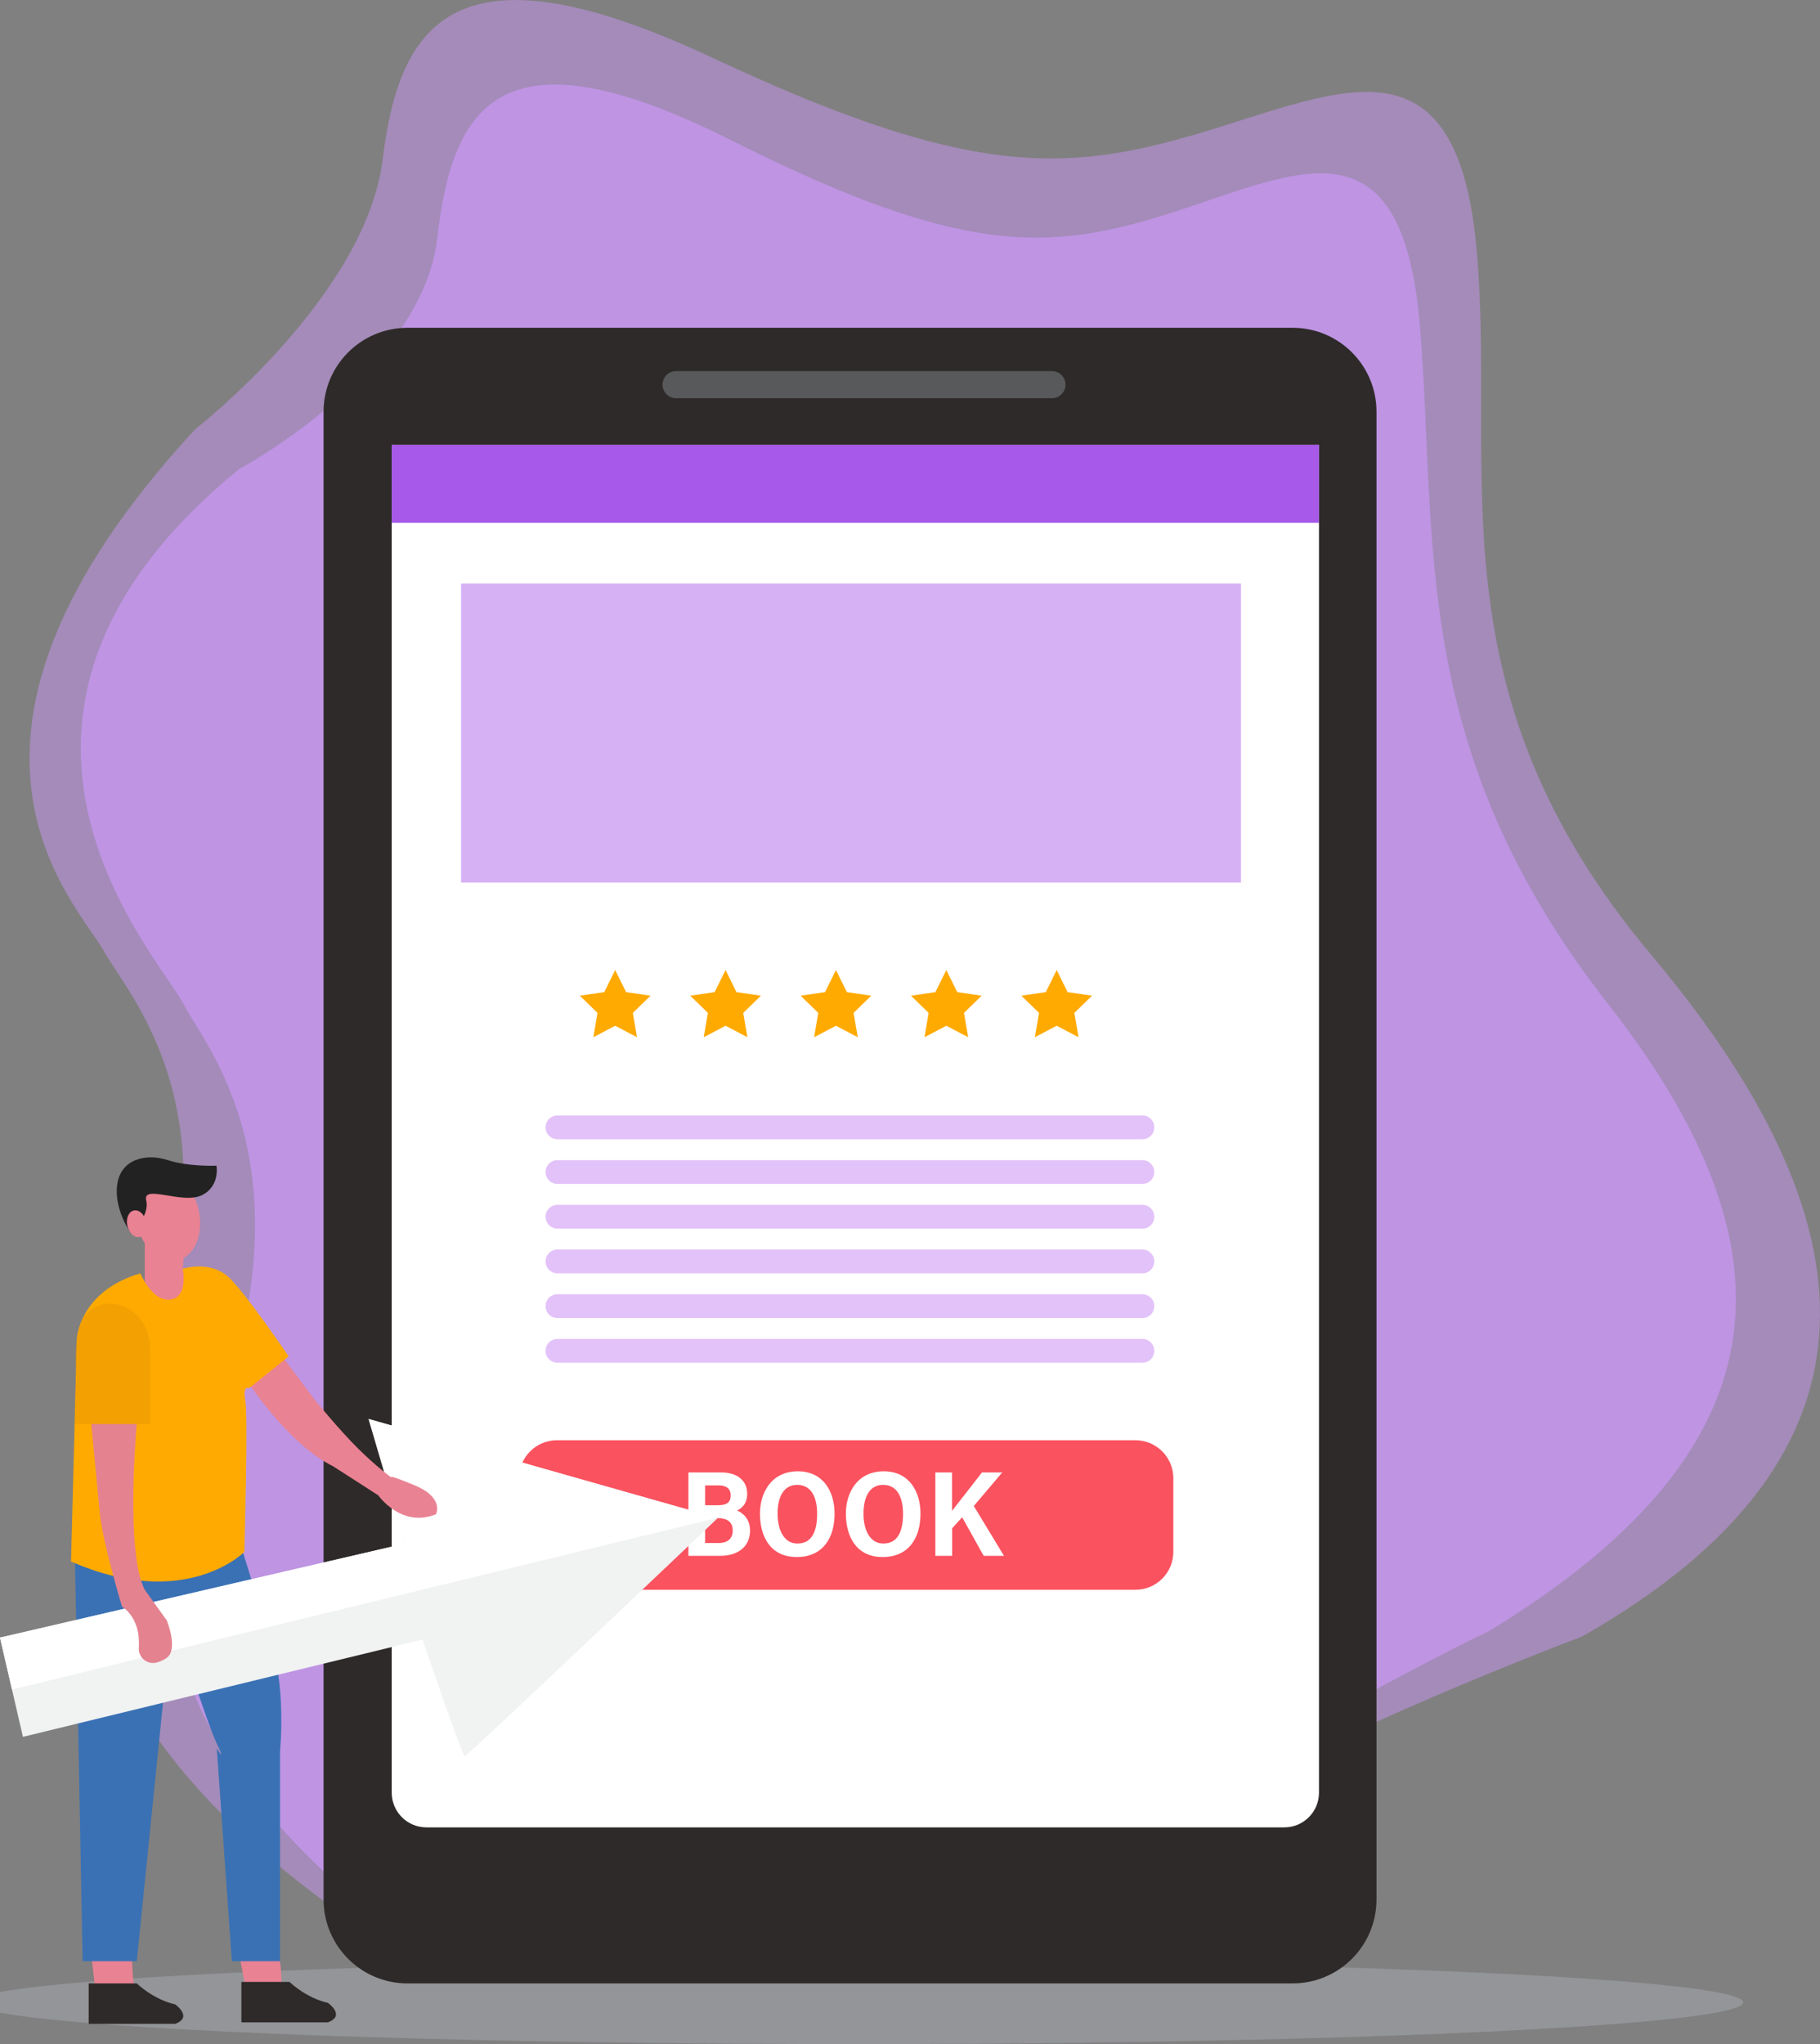
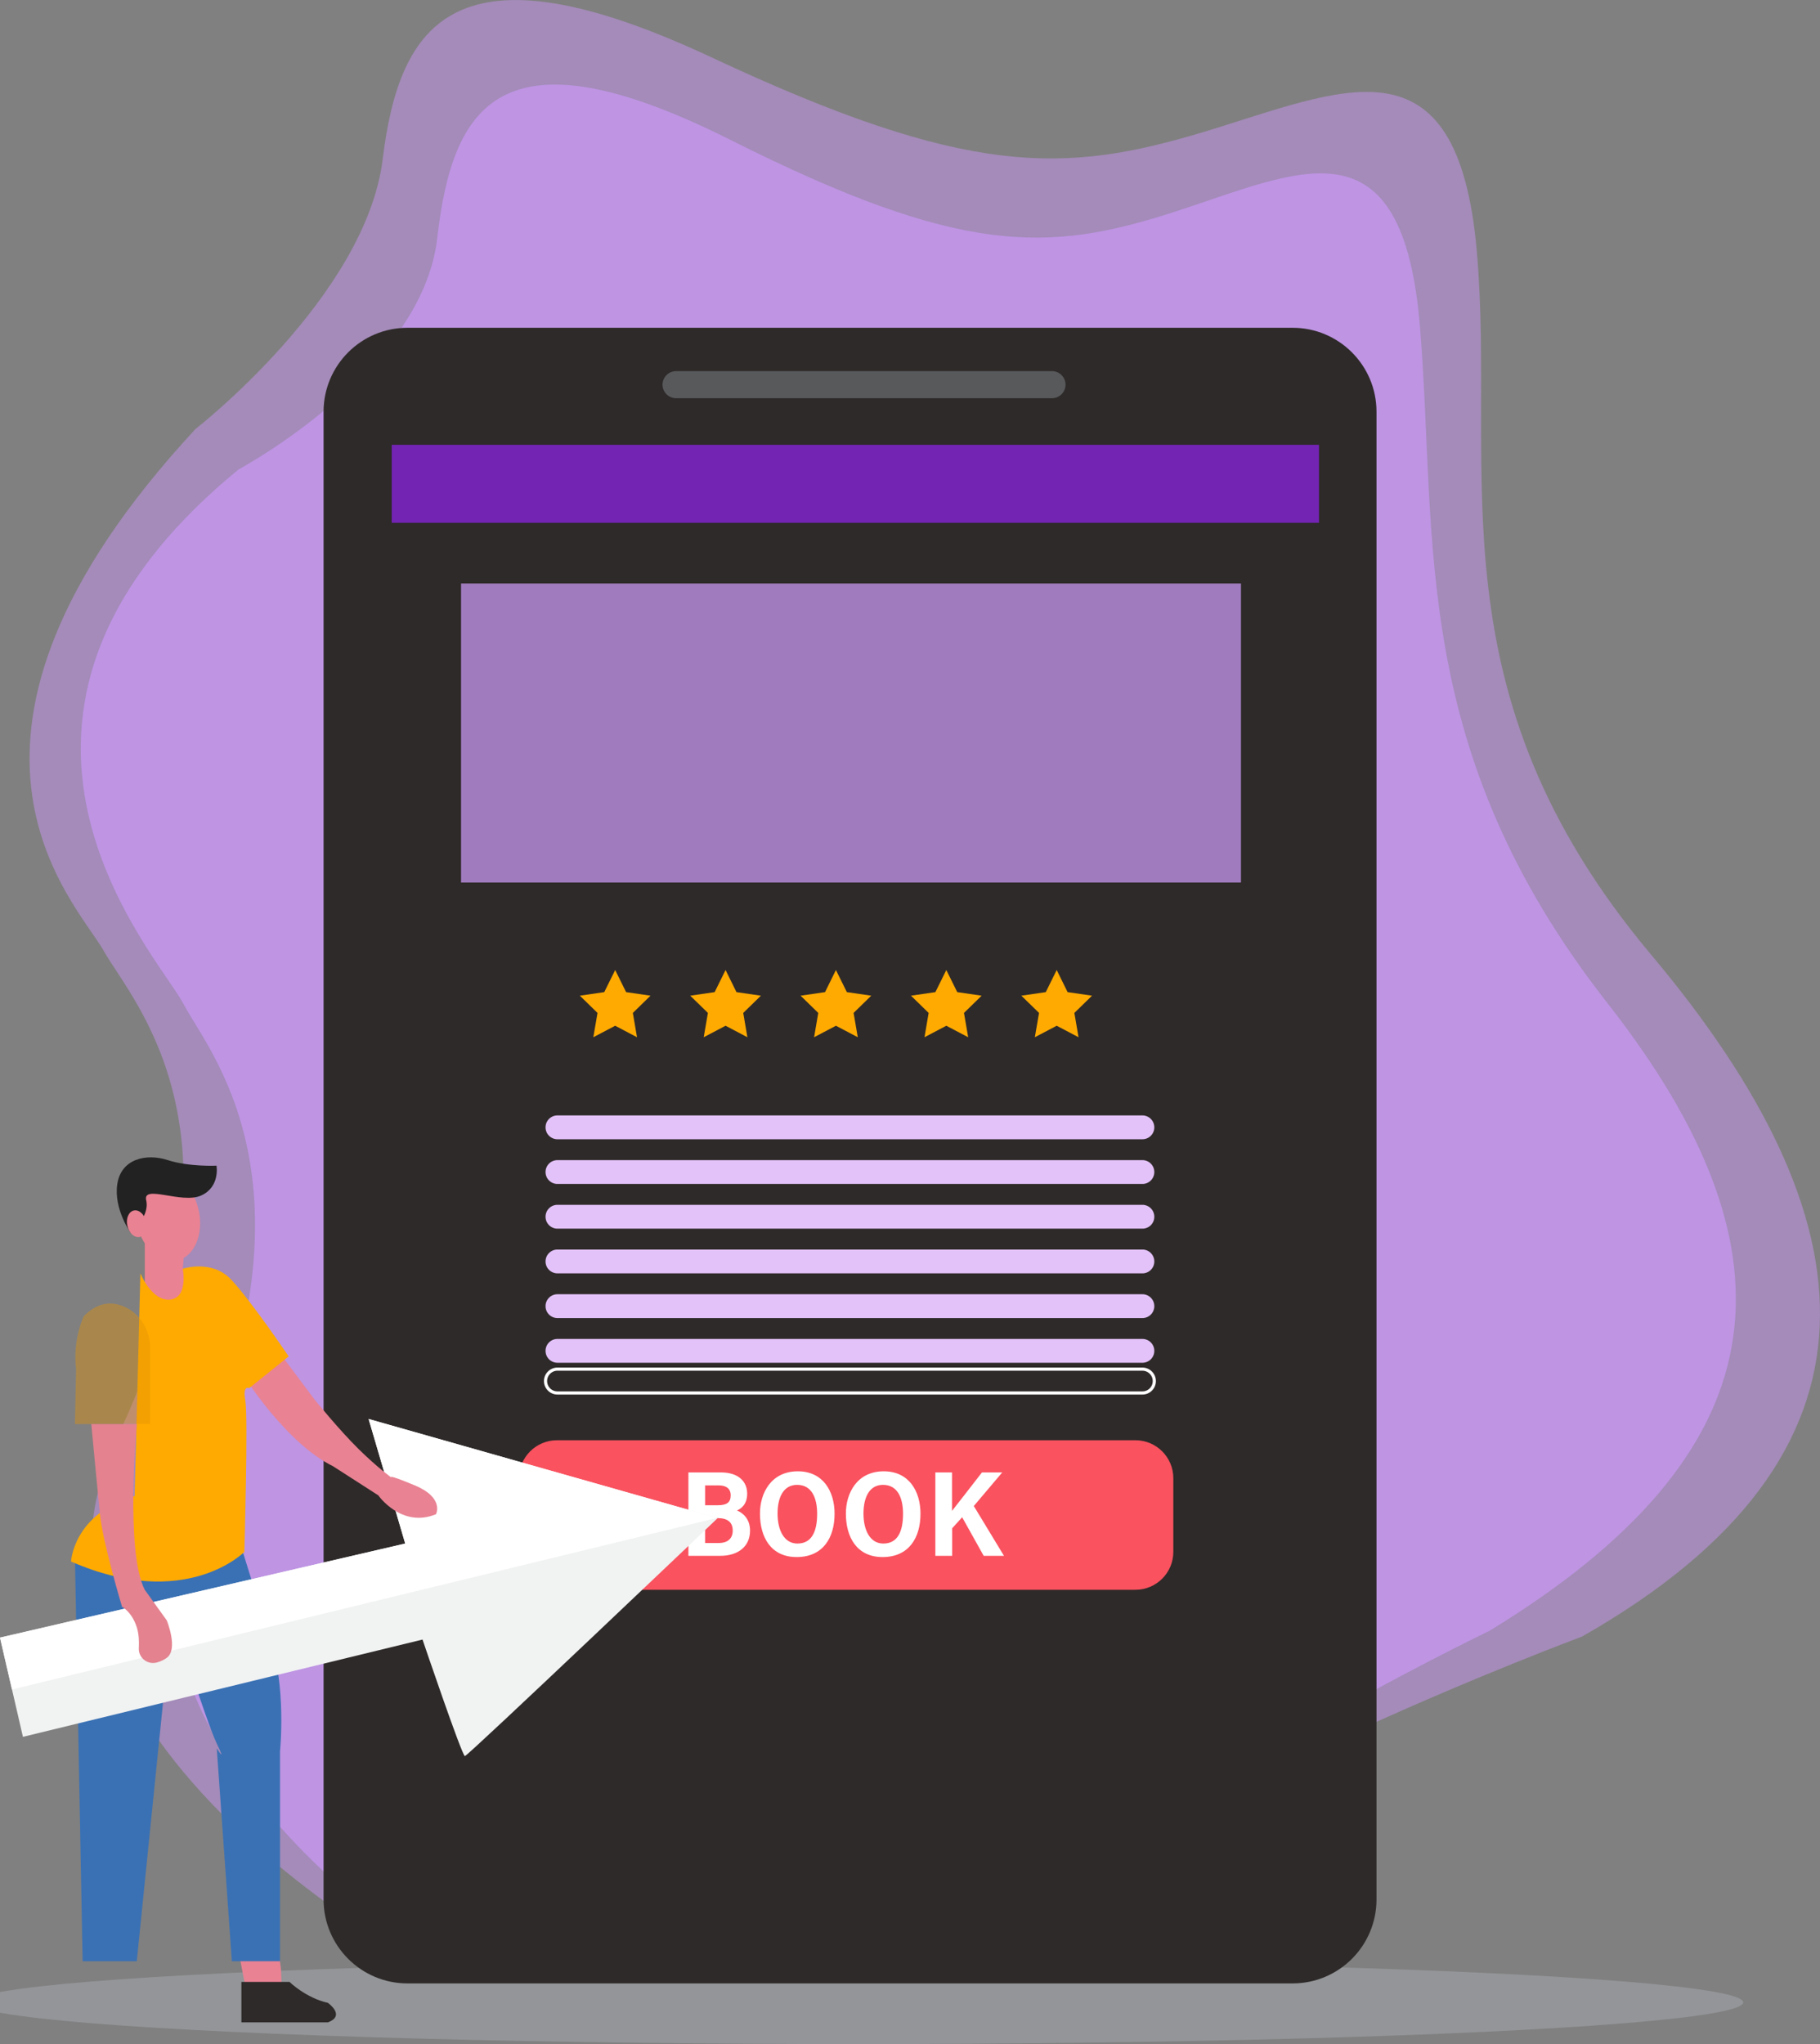
<svg xmlns="http://www.w3.org/2000/svg" version="1.1" id="Layer_1" x="0" y="0" viewBox="0 0 577.88 648.87" style="enable-background:new 0 0 577.88 648.87" xml:space="preserve">
  <rect x="0" y="0" width="577.88" height="648.87" fill="#808080" stroke="none" />
  <style>.st1{opacity:.74;fill:#c897f2}.st3{fill:#2e2a29}.st4{fill:#fff}.st6{fill:#e3c2f9}.st9{fill:#ffaa01}.st11{fill:#e98293}</style>
  <path d="M142.12 628.34S-7.79 552.05 37.34 456.02s4.69-137.98-4.32-154.03c-9-16.05-62.35-67.15 29.06-165.83 0 0 54.07-41.99 59.43-85.66 5.36-43.67 23.34-70.25 104.44-32.28s111.8 37.03 156.01 23.73 80.86-32.28 86.97 37.97c6.11 70.25-14.9 139.53 55.35 223.16s79.8 158.55-22.01 216.46c0 0-131.37 48.81-179.99 93.64-49.65 45.78-180.16 15.16-180.16 15.16z" style="opacity:.5;fill:#c897f2" />
  <path class="st1" d="M156.48 633.89s-135.05-73.7-94.39-166.48S66.31 334.1 58.2 318.6c-8.11-15.51-78.74-90.72 17.57-169.6 0 0 58.22-31.18 63.05-73.38s20.13-67.87 93.19-31.18S332.72 80.2 372.55 67.36s72.85-31.18 78.35 36.69-3.67 133.74 59.62 214.54 54.11 143.17-37.61 199.12c0 0-113.82 54.49-154.13 101.54s-162.3 14.64-162.3 14.64z" />
  <ellipse cx="272.38" cy="635.63" rx="281.12" ry="13.24" style="fill:#939598" />
  <path class="st3" d="M410.42 629.61H129.38c-14.71 0-26.64-11.93-26.64-26.64V130.69c0-14.71 11.93-26.64 26.64-26.64h281.04c14.71 0 26.64 11.93 26.64 26.64v472.27c0 14.72-11.93 26.65-26.64 26.65z" />
-   <path class="st4" d="M407.79 580.08h-272.4c-6.08 0-11.01-4.93-11.01-11.01V141.2H418.8v427.87c0 6.08-4.93 11.01-11.01 11.01z" />
  <path style="opacity:.75;fill:#8922e1" d="M124.38 141.2H418.8v24.76H124.38z" />
  <path class="st1" d="M146.39 185.22h247.64v94.93H146.39z" />
  <path class="st6" d="M362.74 361.64H177c-2.09 0-3.78-1.69-3.78-3.78s1.69-3.78 3.78-3.78h185.73c2.09 0 3.78 1.69 3.78 3.78a3.768 3.768 0 0 1-3.77 3.78zM362.74 375.83H177c-2.09 0-3.78-1.69-3.78-3.78s1.69-3.78 3.78-3.78h185.73c2.09 0 3.78 1.69 3.78 3.78a3.768 3.768 0 0 1-3.77 3.78zM362.74 390.02H177c-2.09 0-3.78-1.69-3.78-3.78s1.69-3.78 3.78-3.78h185.73c2.09 0 3.78 1.69 3.78 3.78a3.762 3.762 0 0 1-3.77 3.78zM362.74 404.21H177c-2.09 0-3.78-1.69-3.78-3.78s1.69-3.78 3.78-3.78h185.73c2.09 0 3.78 1.69 3.78 3.78a3.762 3.762 0 0 1-3.77 3.78zM362.74 418.4H177c-2.09 0-3.78-1.69-3.78-3.78s1.69-3.78 3.78-3.78h185.73c2.09 0 3.78 1.69 3.78 3.78a3.762 3.762 0 0 1-3.77 3.78zM362.74 432.59H177c-2.09 0-3.78-1.69-3.78-3.78s1.69-3.78 3.78-3.78h185.73c2.09 0 3.78 1.69 3.78 3.78a3.762 3.762 0 0 1-3.77 3.78z" />
  <path d="M362.74 442.18H177c-2.09 0-3.78-1.69-3.78-3.78s1.69-3.78 3.78-3.78h185.73c2.09 0 3.78 1.69 3.78 3.78a3.762 3.762 0 0 1-3.77 3.78z" style="fill:none;stroke:#fff;stroke-miterlimit:10" />
  <path d="M360.51 504.66H176.84c-6.65 0-12.04-5.39-12.04-12.04v-23.39c0-6.65 5.39-12.04 12.04-12.04h183.67c6.65 0 12.04 5.39 12.04 12.04v23.39c0 6.65-5.39 12.04-12.04 12.04z" style="fill:#fa525f" />
  <g>
    <path class="st9" d="m195.33 307.92 3.47 7.02 7.75 1.13-5.61 5.47 1.32 7.72-6.93-3.65-6.94 3.65 1.33-7.72-5.61-5.47 7.75-1.13zM230.38 307.92l3.46 7.02 7.76 1.13-5.61 5.47 1.32 7.72-6.93-3.65-6.94 3.65 1.33-7.72-5.61-5.47 7.75-1.13zM265.42 307.92l3.47 7.02 7.75 1.13-5.61 5.47 1.33 7.72-6.94-3.65-6.93 3.65 1.32-7.72-5.61-5.47 7.76-1.13zM300.47 307.92l3.47 7.02 7.75 1.13-5.61 5.47 1.33 7.72-6.94-3.65-6.93 3.65 1.32-7.72-5.61-5.47 7.75-1.13zM335.52 307.92l3.46 7.02 7.76 1.13-5.61 5.47 1.32 7.72-6.93-3.65-6.94 3.65 1.33-7.72-5.61-5.47 7.75-1.13z" />
  </g>
  <g>
    <path class="st4" d="M218.58 467.4h10.29c5.8 0 8.37 3.07 8.37 6.73 0 3.33-1.82 4.75-3.23 5.35 1.95.81 4.14 2.74 4.14 6.39 0 5.1-3.84 8.01-9.47 8.01h-10.1V467.4zm9.36 10.42c2.78 0 4.07-.88 4.07-3.13 0-2.19-1.49-3.17-3.79-3.17h-4.34v6.3h4.06zm-4.07 11.99h4.41c2.45 0 4.37-1.18 4.37-3.92 0-2.58-1.51-3.98-4.77-3.98h-4v7.9zM264.99 480.52c0 7.62-3.68 13.75-12.03 13.75-8.17 0-11.66-6.29-11.66-13.81 0-6.52 3.57-13.41 12.03-13.41 8.01 0 11.66 6.34 11.66 13.47zm-18.1-.04c0 5.29 2.11 9.5 6.3 9.5 4.61 0 6.27-3.91 6.27-9.45 0-4.88-1.64-9.18-6.36-9.18-4.38 0-6.21 4.04-6.21 9.13zM292.27 480.52c0 7.62-3.68 13.75-12.03 13.75-8.17 0-11.66-6.29-11.66-13.81 0-6.52 3.57-13.41 12.03-13.41 8.01 0 11.66 6.34 11.66 13.47zm-18.1-.04c0 5.29 2.11 9.5 6.3 9.5 4.6 0 6.26-3.91 6.26-9.45 0-4.88-1.64-9.18-6.36-9.18-4.37 0-6.2 4.04-6.2 9.13zM296.98 467.4h5.3v12.22c2.82-3.62 6.78-8.67 9.51-12.22h6.44l-9.03 10.67 9.58 15.81h-6.44l-6.84-12.25-3.18 3.52v8.73h-5.33V467.4z" />
  </g>
  <path d="M334.02 126.41H214.67a4.3 4.3 0 1 1 0-8.6h119.35a4.3 4.3 0 0 1 4.3 4.3c0 2.37-1.93 4.3-4.3 4.3z" style="fill:#58595b" />
  <g>
-     <path class="st11" d="m28.99 620.13 1.53 14.37s14.5 3.97 12.91 0c-1.59-3.97-1.61-16.82-1.61-16.82l-12.83 2.45z" />
-     <path class="st3" d="M28.16 629.61h15.27s5.13 5.06 12.2 6.66c0 0 5.77 4.04 0 6.18H28.16v-12.84z" />
    <path class="st11" d="m75.77 619.52 2.75 14.37 10.8-1.53s.51-12.23-1.94-12.84-11.61 0-11.61 0z" />
    <path class="st3" d="M76.65 629.13h15.27s5.13 5.06 12.2 6.66c0 0 5.77 4.04 0 6.18H76.65v-12.84z" />
    <ellipse transform="rotate(-12.773 53.21 386.211)" class="st11" cx="53.21" cy="386.24" rx="10.09" ry="14.19" />
    <path d="M41.52 391.4s6.12-5.19 4.9-10.36 11.31 1.22 17.43-1.53 4.89-9.48 4.89-9.48-8.73.42-15.52-1.78-14.75-.4-15.97 7.57c-1.23 7.98 4.27 15.58 4.27 15.58z" style="fill:#222" />
    <path class="st11" d="M45.97 391.4v19.43s11.15 10.57 14.21 5.67 1.53-11.91 1.53-11.91l-3.67-1.85.61-7.64-12.68-3.7z" />
    <path d="m23.79 494.27 2.45 128.3h17.19l11.2-110.37s10.94 34.55 14.2 41.27c3.26 6.73 0 1.53 0 1.53l4.79 67.57h15.29v-66.65s2.14-21.1-3.36-36.08l-9.78-31.49c0 .01-15.59 12.76-51.98 5.92z" style="fill:#3a71b4" />
    <path d="M227.88 481.9s-79.35 75.55-80.27 75.55c-.91 0-13.45-36.99-13.45-36.99L7.28 551.34l-3.47-15.03L0 519.84l128.66-29.86-11.62-39.54 110.65 31.4.19.06z" style="fill:#f1f2f2" />
    <path class="st4" d="M227.69 481.84 3.81 536.31 0 519.84l128.66-29.86-11.62-39.54z" />
    <ellipse transform="rotate(-12.773 43.421 388.43)" class="st11" cx="43.42" cy="388.46" rx="3.06" ry="4.3" />
    <path class="st11" d="M78.52 438.4s12.84 19.99 27.21 27.03l14.37 9.24s7.34 10.53 18.34 6c0 0 2.75-5.2-6.73-9.15s-7.34-2.42-7.34-2.42-4.28-3.01-10.39-9c-6.11-5.98-14.06-15.77-14.06-15.77L88.3 428.81l-9.78 9.59z" />
    <g>
-       <path class="st9" d="M44.58 404.21s3.6 8.94 9.44 8.32c5.84-.61 4.01-9.78 4.01-9.78s9.17-3.06 15.29 3.36c6.11 6.42 18.34 24.46 18.34 24.46l-12.54 10.09s-2.14-1.22-1.22 3.97-.31 48-.31 48-18.65 18.96-55.03 3.06l1.83-70.67c.01.01.63-15.07 20.19-20.81z" />
+       <path class="st9" d="M44.58 404.21s3.6 8.94 9.44 8.32c5.84-.61 4.01-9.78 4.01-9.78s9.17-3.06 15.29 3.36c6.11 6.42 18.34 24.46 18.34 24.46l-12.54 10.09s-2.14-1.22-1.22 3.97-.31 48-.31 48-18.65 18.96-55.03 3.06c.01.01.63-15.07 20.19-20.81z" />
      <path d="M23.79 452.04h23.85V427.7c0-5.67-3.29-10.95-8.55-13.07-3.61-1.46-8.01-1.37-12.49 3.18 0 0-3.61 7.41-2.44 16.82l-.37 17.41z" style="opacity:.42;fill:#e29205" />
    </g>
    <path d="M28.99 452.04h14.43s-3.71 40.49 2.54 52.62l6.98 9.69s3.78 9.17 0 11.92c-.96.7-2.04 1.16-3.12 1.46-2.97.83-5.91-1.49-5.74-4.57.12-2.11.02-4.56-.67-6.67-1.59-4.89-4.65-6.42-4.65-6.42s-6.11-20.28-7.03-29.4-2.74-28.63-2.74-28.63z" style="fill:#e4828f" />
  </g>
</svg>